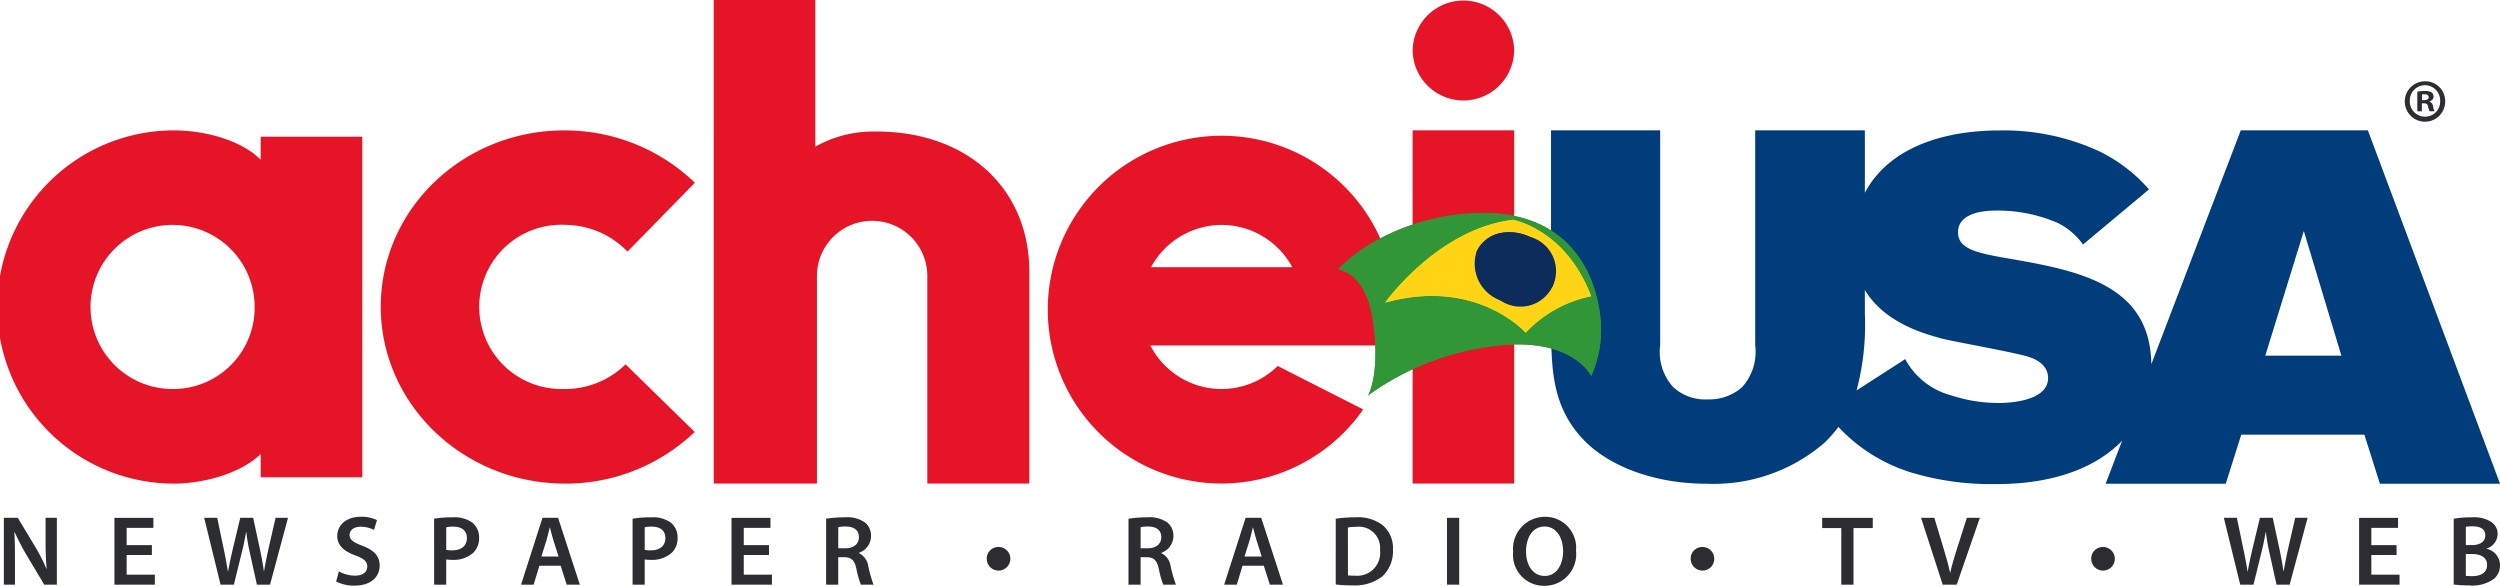
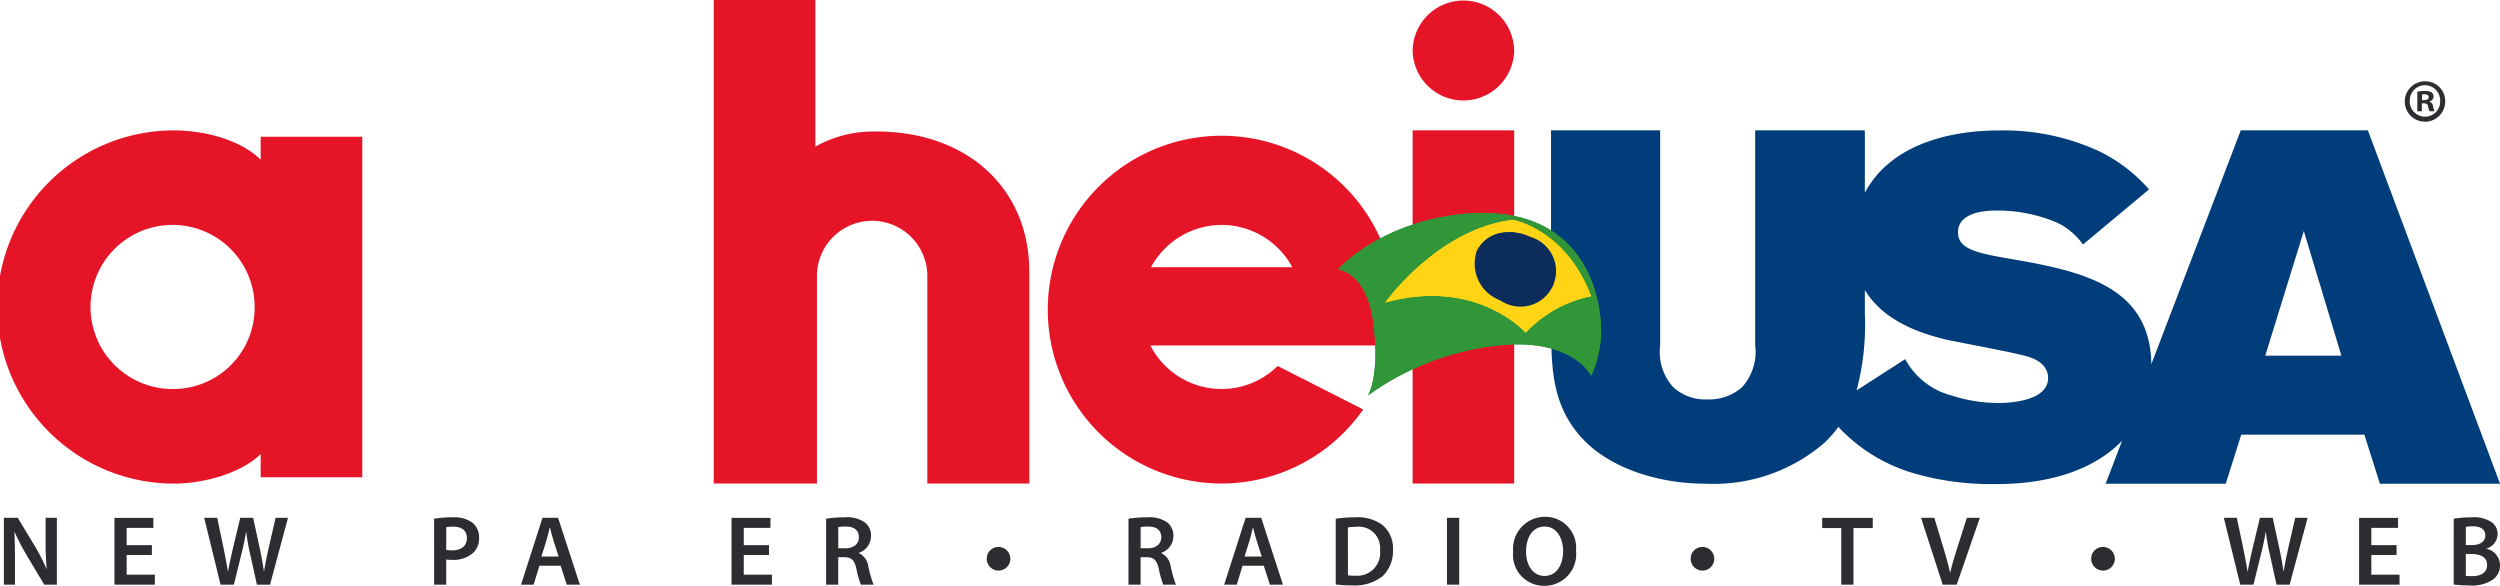
<svg xmlns="http://www.w3.org/2000/svg" id="Grupo_15" data-name="Grupo 15" width="199.599" height="46.767" viewBox="0 0 199.599 46.767">
  <defs>
    <clipPath id="clip-path">
      <rect id="Retângulo_1" data-name="Retângulo 1" width="199.599" height="46.767" fill="none" />
    </clipPath>
    <clipPath id="clip-path-2">
      <path id="Caminho_10" data-name="Caminho 10" d="M417.044,64.976c-6.454.785-9.57,4.384-9.57,4.384s2.323.164,2.835,4.372-.448,5.688-.448,5.688a21.7,21.7,0,0,1,10.158-3.963c6.168-.751,7.669,2.4,7.669,2.4a8.922,8.922,0,0,0,.693-4.958c-.335-2.753-2.13-8.048-9.312-8.048a16.8,16.8,0,0,0-2.025.128" transform="translate(-407.474 -64.848)" fill="none" />
    </clipPath>
    <clipPath id="clip-path-4">
      <path id="Caminho_12" data-name="Caminho 12" d="M421.816,73.544c7.306-2.038,11.22,2.4,11.22,2.4a9.832,9.832,0,0,1,5.225-2.908c-2.032-5.378-6.253-6.1-6.253-6.1-6.018.733-10.193,6.613-10.193,6.613" transform="translate(-421.816 -66.931)" fill="none" />
    </clipPath>
    <clipPath id="clip-path-6">
      <path id="Caminho_15" data-name="Caminho 15" d="M451.309,70.737a2.677,2.677,0,0,0-2.177,1.476,3.388,3.388,0,0,0,6.06,2.79,3.1,3.1,0,0,0-1.862-3.933,3.842,3.842,0,0,0-1.6-.359,3.527,3.527,0,0,0-.42.025" transform="translate(-448.914 -70.712)" fill="none" />
    </clipPath>
  </defs>
  <g id="Grupo_2" data-name="Grupo 2">
    <g id="Grupo_1" data-name="Grupo 1" clip-path="url(#clip-path)">
      <path id="Caminho_1" data-name="Caminho 1" d="M537.548,39.7H527.4l-7.141,18.669c-.093-6.447-5.917-7.5-11.78-8.5-2.3-.414-3.655-.752-3.655-2.032,0-1.355,1.584-1.732,3.014-1.732a12.077,12.077,0,0,1,4.93.979,5.438,5.438,0,0,1,2.036,1.73l5.269-4.4a12.583,12.583,0,0,0-3.915-3.013,18.149,18.149,0,0,0-8.021-1.693c-4.578,0-8.874,1.421-10.751,4.979V39.7h-8.755V56.861a4.2,4.2,0,0,1-1.051,3.347,3.965,3.965,0,0,1-2.763.973,3.753,3.753,0,0,1-2.763-1.012,4.192,4.192,0,0,1-1.01-3.309V39.7H472.33V56.046c.076,2.878.115,5.952,2.838,8.6,2.025,1.944,5.527,3.268,9.575,3.268a13.527,13.527,0,0,0,9.415-3.268,9.567,9.567,0,0,0,1.116-1.269,13.31,13.31,0,0,0,6.279,3.774,22.049,22.049,0,0,0,6.174.79c1.469,0,6.814,0,10.167-3.427l.029-.031-1.312,3.43H526.2l1.238-3.917h9.831l1.238,3.917h9.59ZM508.026,61.464a11.933,11.933,0,0,1-3.728-.6,5.854,5.854,0,0,1-3.689-2.9l-3.884,2.5a20.361,20.361,0,0,0,.661-6.128V52.446c1.533,2.535,4.482,3.439,6.233,3.9,1.093.265,5.988,1.128,6.929,1.468,1.468.488,1.468,1.469,1.468,1.657,0,1.92-3.315,2-3.991,2m21.331-3.783,3.077-9.95,3,9.95Z" transform="translate(-348.497 -29.293)" fill="#003d7a" />
      <path id="Caminho_2" data-name="Caminho 2" d="M430.179,39.7V67.9h8.111V39.7Z" transform="translate(-317.397 -29.293)" fill="#e61427" />
      <path id="Caminho_3" data-name="Caminho 3" d="M13.881,60.355a6.552,6.552,0,1,1,6.45-6.551,6.5,6.5,0,0,1-6.45,6.551m6.932-20.142v1.833c-1.538-1.538-4.407-2.34-6.932-2.34a14.1,14.1,0,0,0,0,28.2c2.526,0,5.471-.9,6.932-2.364V67.4h8.111V40.213Z" transform="translate(0 -29.296)" fill="#e61427" />
-       <path id="Caminho_4" data-name="Caminho 4" d="M135.5,58.382a6.919,6.919,0,0,1-5.028,1.969,6.557,6.557,0,1,1,.317-13.1,6.932,6.932,0,0,1,4.863,2.132l5.381-5.5a14.945,14.945,0,0,0-10.061-4.172c-8.1-.2-14.826,5.955-15.014,13.739S122.187,67.7,130.291,67.9a14.918,14.918,0,0,0,10.728-4.12Z" transform="translate(-85.554 -29.294)" fill="#e61427" />
      <path id="Caminho_5" data-name="Caminho 5" d="M225.586,38.606V22.037a4.407,4.407,0,1,1,8.814,0V38.606h8.143V21.7c0-6.709-5.031-11.332-12.549-11.2a9.444,9.444,0,0,0-4.535,1.206V0h-8.111V38.606Z" transform="translate(-160.363)" fill="#e61427" />
      <path id="Caminho_6" data-name="Caminho 6" d="M332.965,47.253a6.432,6.432,0,0,1,5.639,3.374H327.326a6.431,6.431,0,0,1,5.639-3.374M346.846,53.8a13.883,13.883,0,1,0-13.881,14.1,13.8,13.8,0,0,0,11.3-5.914l-6.826-3.471a6.386,6.386,0,0,1-10.167-1.637h19.235a14.29,14.29,0,0,0,.34-3.075" transform="translate(-235.428 -29.296)" fill="#e61427" />
      <path id="Caminho_7" data-name="Caminho 7" d="M430.19,4.033a4.053,4.053,0,0,1,8.105,0,4.053,4.053,0,0,1-8.105,0" transform="translate(-317.405 -0.001)" fill="#e61427" />
      <path id="Caminho_8" data-name="Caminho 8" d="M733.7,26.262h.172c.2,0,.364-.067.364-.23,0-.143-.105-.239-.335-.239a.9.9,0,0,0-.2.019Zm-.009.89h-.364v-1.57a3.168,3.168,0,0,1,.6-.048.98.98,0,0,1,.546.115.436.436,0,0,1,.153.344.4.4,0,0,1-.326.364v.019a.463.463,0,0,1,.287.383,1.2,1.2,0,0,0,.115.392h-.392a1.34,1.34,0,0,1-.124-.383c-.029-.172-.125-.249-.325-.249h-.172Zm-.967-.823a1.216,1.216,0,0,0,1.225,1.254,1.2,1.2,0,0,0,1.2-1.245,1.212,1.212,0,1,0-2.422-.009m2.824,0a1.613,1.613,0,1,1-1.608-1.57,1.577,1.577,0,0,1,1.608,1.57" transform="translate(-540.329 -18.268)" fill="#2b2d30" />
      <path id="Caminho_9" data-name="Caminho 9" d="M428.382,72.9a8.921,8.921,0,0,1-.693,4.958s-1.5-3.148-7.669-2.4a21.7,21.7,0,0,0-10.158,3.963s.96-1.48.448-5.688-2.835-4.372-2.835-4.372,3.116-3.6,9.57-4.384c8.878-1.08,10.972,4.924,11.337,7.92" transform="translate(-300.646 -47.847)" fill="#319637" />
    </g>
  </g>
  <g id="Grupo_4" data-name="Grupo 4" transform="translate(106.829 17.001)">
    <g id="Grupo_3" data-name="Grupo 3" clip-path="url(#clip-path-2)">
      <rect id="Retângulo_2" data-name="Retângulo 2" width="24.72" height="23.184" transform="translate(-6.388 6.733) rotate(-41.937)" fill="#319637" />
    </g>
  </g>
  <g id="Grupo_6" data-name="Grupo 6">
    <g id="Grupo_5" data-name="Grupo 5" clip-path="url(#clip-path)">
      <path id="Caminho_11" data-name="Caminho 11" d="M438.261,73.035a9.832,9.832,0,0,0-5.225,2.908s-3.914-4.437-11.22-2.4c0,0,4.174-5.881,10.193-6.613,0,0,4.22.726,6.252,6.1" transform="translate(-311.227 -49.383)" fill="#ffd414" />
    </g>
  </g>
  <g id="Grupo_8" data-name="Grupo 8" transform="translate(110.589 17.548)">
    <g id="Grupo_7" data-name="Grupo 7" clip-path="url(#clip-path-4)">
      <rect id="Retângulo_4" data-name="Retângulo 4" width="13.002" height="18.176" transform="translate(-1.873 9.993) rotate(-81.937)" fill="#ffd414" />
    </g>
  </g>
  <g id="Grupo_10" data-name="Grupo 10">
    <g id="Grupo_9" data-name="Grupo 9" clip-path="url(#clip-path)">
      <path id="Caminho_13" data-name="Caminho 13" d="M453.331,71.071a2.838,2.838,0,1,1-2.336,5.076,3.1,3.1,0,0,1-1.862-3.933,2.675,2.675,0,0,1,2.177-1.476,3.767,3.767,0,0,1,2.022.333" transform="translate(-331.22 -52.173)" fill="#0c2c5c" />
    </g>
  </g>
  <g id="Grupo_12" data-name="Grupo 12" transform="translate(117.694 18.539)">
    <g id="Grupo_11" data-name="Grupo 11" clip-path="url(#clip-path-6)">
      <path id="Caminho_14" data-name="Caminho 14" d="M439.493,67.006l3.013,6.895,8.471-2.587-3.013-6.9Z" transform="translate(-441.963 -66.069)" fill="#0c2c5c" />
    </g>
  </g>
  <g id="Grupo_14" data-name="Grupo 14">
    <g id="Grupo_13" data-name="Grupo 13" clip-path="url(#clip-path)">
      <path id="Caminho_16" data-name="Caminho 16" d="M1.176,163.03v-5.336H2.287l1.38,2.288a14.691,14.691,0,0,1,.912,1.789h.016c-.063-.712-.087-1.4-.087-2.216v-1.861h.9v5.336H4.4l-1.4-2.344a18.5,18.5,0,0,1-.96-1.845l-.024.008c.04.689.047,1.393.047,2.272v1.908Z" transform="translate(-0.868 -116.351)" fill="#2b2d30" />
      <path id="Caminho_17" data-name="Caminho 17" d="M37.836,160.663H35.822v1.568h2.252v.8H34.846v-5.336h3.109v.8H35.822v1.378h2.015Z" transform="translate(-25.71 -116.351)" fill="#2b2d30" />
      <path id="Caminho_18" data-name="Caminho 18" d="M63.5,163.03l-1.309-5.336h1.04l.507,2.422c.135.649.262,1.331.349,1.861h.016c.087-.563.238-1.2.389-1.869l.579-2.414H66.1l.531,2.454c.135.634.246,1.227.325,1.805h.016c.1-.586.222-1.2.365-1.845l.555-2.414h.992l-1.436,5.336H66.4l-.555-2.51a15.135,15.135,0,0,1-.293-1.694h-.016c-.1.57-.2,1.085-.357,1.694l-.618,2.51Z" transform="translate(-45.889 -116.351)" fill="#2b2d30" />
-       <path id="Caminho_19" data-name="Caminho 19" d="M102.584,161.725a2.709,2.709,0,0,0,1.293.341c.627,0,.976-.293.976-.729,0-.4-.27-.641-.952-.887-.88-.316-1.444-.784-1.444-1.552,0-.871.73-1.536,1.887-1.536a2.83,2.83,0,0,1,1.285.269l-.238.784a2.276,2.276,0,0,0-1.063-.253c-.618,0-.888.332-.888.641,0,.412.309.6,1.023.879.928.348,1.38.816,1.38,1.583,0,.855-.65,1.6-2.031,1.6a3.184,3.184,0,0,1-1.443-.332Z" transform="translate(-75.531 -116.106)" fill="#2b2d30" />
      <path id="Caminho_20" data-name="Caminho 20" d="M133.167,160.139a1.965,1.965,0,0,0,.476.04c.73,0,1.174-.356,1.174-.982,0-.594-.412-.911-1.086-.911a2.731,2.731,0,0,0-.563.047Zm-.968-2.486a8.484,8.484,0,0,1,1.491-.111,2.424,2.424,0,0,1,1.578.435,1.507,1.507,0,0,1,.523,1.18,1.616,1.616,0,0,1-.46,1.211,2.361,2.361,0,0,1-1.689.57,2.767,2.767,0,0,1-.476-.032v2.011H132.2Z" transform="translate(-97.54 -116.239)" fill="#2b2d30" />
      <path id="Caminho_21" data-name="Caminho 21" d="M161.668,160.782l-.42-1.314c-.1-.324-.19-.689-.27-1h-.016c-.079.309-.159.681-.254,1l-.412,1.314Zm-1.531.736-.46,1.512H158.67l1.713-5.336h1.245l1.737,5.336h-1.047l-.484-1.512Z" transform="translate(-117.071 -116.351)" fill="#2b2d30" />
-       <path id="Caminho_22" data-name="Caminho 22" d="M193.611,160.139a1.965,1.965,0,0,0,.476.04c.73,0,1.174-.356,1.174-.982,0-.594-.412-.911-1.086-.911a2.731,2.731,0,0,0-.563.047Zm-.968-2.486a8.484,8.484,0,0,1,1.491-.111,2.424,2.424,0,0,1,1.578.435,1.507,1.507,0,0,1,.523,1.18,1.616,1.616,0,0,1-.46,1.211,2.361,2.361,0,0,1-1.689.57,2.767,2.767,0,0,1-.476-.032v2.011h-.968Z" transform="translate(-142.137 -116.239)" fill="#2b2d30" />
      <path id="Caminho_23" data-name="Caminho 23" d="M225.764,160.663H223.75v1.568H226v.8h-3.228v-5.336h3.109v.8H223.75v1.378h2.015Z" transform="translate(-164.368 -116.351)" fill="#2b2d30" />
      <path id="Caminho_24" data-name="Caminho 24" d="M252.543,160.012h.579c.658,0,1.07-.348,1.07-.879,0-.586-.412-.855-1.047-.855a2.826,2.826,0,0,0-.6.047Zm-.968-2.359a9.291,9.291,0,0,1,1.475-.111,2.482,2.482,0,0,1,1.65.428,1.351,1.351,0,0,1,.46,1.069,1.423,1.423,0,0,1-.968,1.337v.024a1.358,1.358,0,0,1,.746,1.029,10.608,10.608,0,0,0,.421,1.488h-1.008a7.551,7.551,0,0,1-.357-1.259c-.151-.7-.4-.918-.96-.934h-.492v2.193h-.968Z" transform="translate(-185.618 -116.239)" fill="#2b2d30" />
      <path id="Caminho_25" data-name="Caminho 25" d="M300.491,167.515a.924.924,0,0,1,.936-.942.942.942,0,1,1-.936.942" transform="translate(-221.709 -122.902)" fill="#2b2d30" />
      <path id="Caminho_26" data-name="Caminho 26" d="M344.63,160.012h.579c.658,0,1.07-.348,1.07-.879,0-.586-.412-.855-1.047-.855a2.825,2.825,0,0,0-.6.047Zm-.968-2.359a9.291,9.291,0,0,1,1.475-.111,2.483,2.483,0,0,1,1.65.428,1.351,1.351,0,0,1,.46,1.069,1.423,1.423,0,0,1-.968,1.337v.024a1.358,1.358,0,0,1,.746,1.029,10.615,10.615,0,0,0,.42,1.488h-1.007a7.549,7.549,0,0,1-.357-1.259c-.151-.7-.4-.918-.96-.934h-.492v2.193h-.968Z" transform="translate(-253.563 -116.239)" fill="#2b2d30" />
      <path id="Caminho_27" data-name="Caminho 27" d="M375.793,160.782l-.42-1.314c-.1-.324-.19-.689-.27-1h-.016c-.079.309-.159.681-.254,1l-.412,1.314Zm-1.531.736-.46,1.512h-1.007l1.713-5.336h1.245l1.737,5.336h-1.047l-.484-1.512Z" transform="translate(-275.058 -116.351)" fill="#2b2d30" />
      <path id="Caminho_28" data-name="Caminho 28" d="M407.743,162.174a3.583,3.583,0,0,0,.539.024,1.829,1.829,0,0,0,2.022-2.043,1.694,1.694,0,0,0-1.9-1.853,3.124,3.124,0,0,0-.666.055Zm-.976-4.52a9.852,9.852,0,0,1,1.554-.111,3.258,3.258,0,0,1,2.182.618,2.385,2.385,0,0,1,.833,1.963,2.759,2.759,0,0,1-.833,2.122,3.573,3.573,0,0,1-2.42.729,10.615,10.615,0,0,1-1.316-.071Z" transform="translate(-300.123 -116.239)" fill="#2b2d30" />
      <rect id="Retângulo_6" data-name="Retângulo 6" width="0.976" height="5.336" transform="translate(115.527 41.343)" fill="#2b2d30" />
      <path id="Caminho_29" data-name="Caminho 29" d="M461.828,160.141c0,1.084.547,1.947,1.483,1.947s1.475-.871,1.475-1.987c0-1.006-.5-1.956-1.475-1.956s-1.483.895-1.483,2m3.989-.079a2.525,2.525,0,0,1-2.562,2.811,2.468,2.468,0,0,1-2.459-2.716,2.556,2.556,0,0,1,2.538-2.795,2.466,2.466,0,0,1,2.482,2.7" transform="translate(-339.988 -116.106)" fill="#2b2d30" />
      <path id="Caminho_30" data-name="Caminho 30" d="M514.859,167.515a.924.924,0,0,1,.936-.942.942.942,0,1,1-.936.942" transform="translate(-379.876 -122.902)" fill="#2b2d30" />
      <path id="Caminho_31" data-name="Caminho 31" d="M556.434,158.509h-1.523v-.815h4.037v.815H557.41v4.521h-.976Z" transform="translate(-409.428 -116.35)" fill="#2b2d30" />
      <path id="Caminho_32" data-name="Caminho 32" d="M586.744,163.03l-1.729-5.336h1.062l.73,2.422c.206.673.381,1.3.524,1.948h.016c.143-.633.333-1.282.547-1.932l.777-2.438h1.039l-1.848,5.336Z" transform="translate(-431.639 -116.351)" fill="#2b2d30" />
      <path id="Caminho_33" data-name="Caminho 33" d="M636.836,167.515a.923.923,0,0,1,.936-.942.942.942,0,1,1-.936.942" transform="translate(-469.873 -122.902)" fill="#2b2d30" />
      <path id="Caminho_34" data-name="Caminho 34" d="M678.531,163.03l-1.309-5.336h1.039l.508,2.422c.135.649.262,1.331.349,1.861h.016c.087-.563.238-1.2.389-1.869l.579-2.414h1.023l.531,2.454c.135.634.246,1.227.325,1.805H682c.1-.586.223-1.2.365-1.845l.555-2.414h.991l-1.435,5.336h-1.047l-.556-2.51a15.087,15.087,0,0,1-.293-1.694h-.016c-.1.57-.2,1.085-.357,1.694l-.619,2.51Z" transform="translate(-499.672 -116.351)" fill="#2b2d30" />
      <path id="Caminho_35" data-name="Caminho 35" d="M721.417,160.663H719.4v1.568h2.252v.8h-3.228v-5.336h3.109v.8H719.4v1.378h2.015Z" transform="translate(-530.074 -116.351)" fill="#2b2d30" />
      <path id="Caminho_36" data-name="Caminho 36" d="M748.194,162.213a4.224,4.224,0,0,0,.515.024c.627,0,1.182-.237,1.182-.895,0-.618-.539-.871-1.214-.871h-.484Zm0-2.454h.5c.674,0,1.055-.317,1.055-.768,0-.5-.381-.729-1-.729a2.665,2.665,0,0,0-.555.04Zm-.967-2.106a8.177,8.177,0,0,1,1.419-.111,2.537,2.537,0,0,1,1.531.341,1.125,1.125,0,0,1,.555,1,1.242,1.242,0,0,1-.888,1.156v.016a1.345,1.345,0,0,1,1.078,1.322,1.384,1.384,0,0,1-.515,1.1,2.976,2.976,0,0,1-1.983.5,9.4,9.4,0,0,1-1.2-.071Z" transform="translate(-551.323 -116.239)" fill="#2b2d30" />
    </g>
  </g>
</svg>